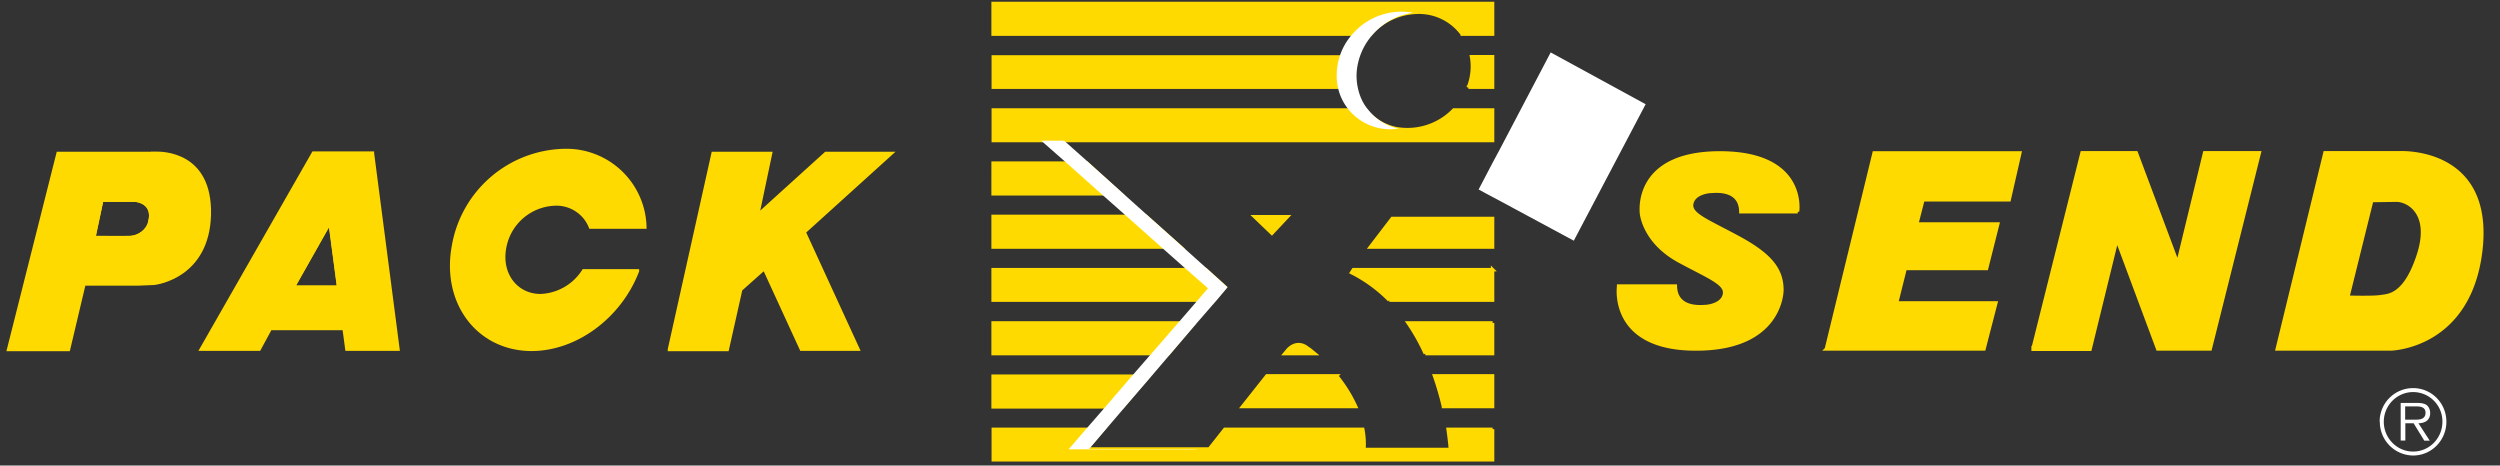
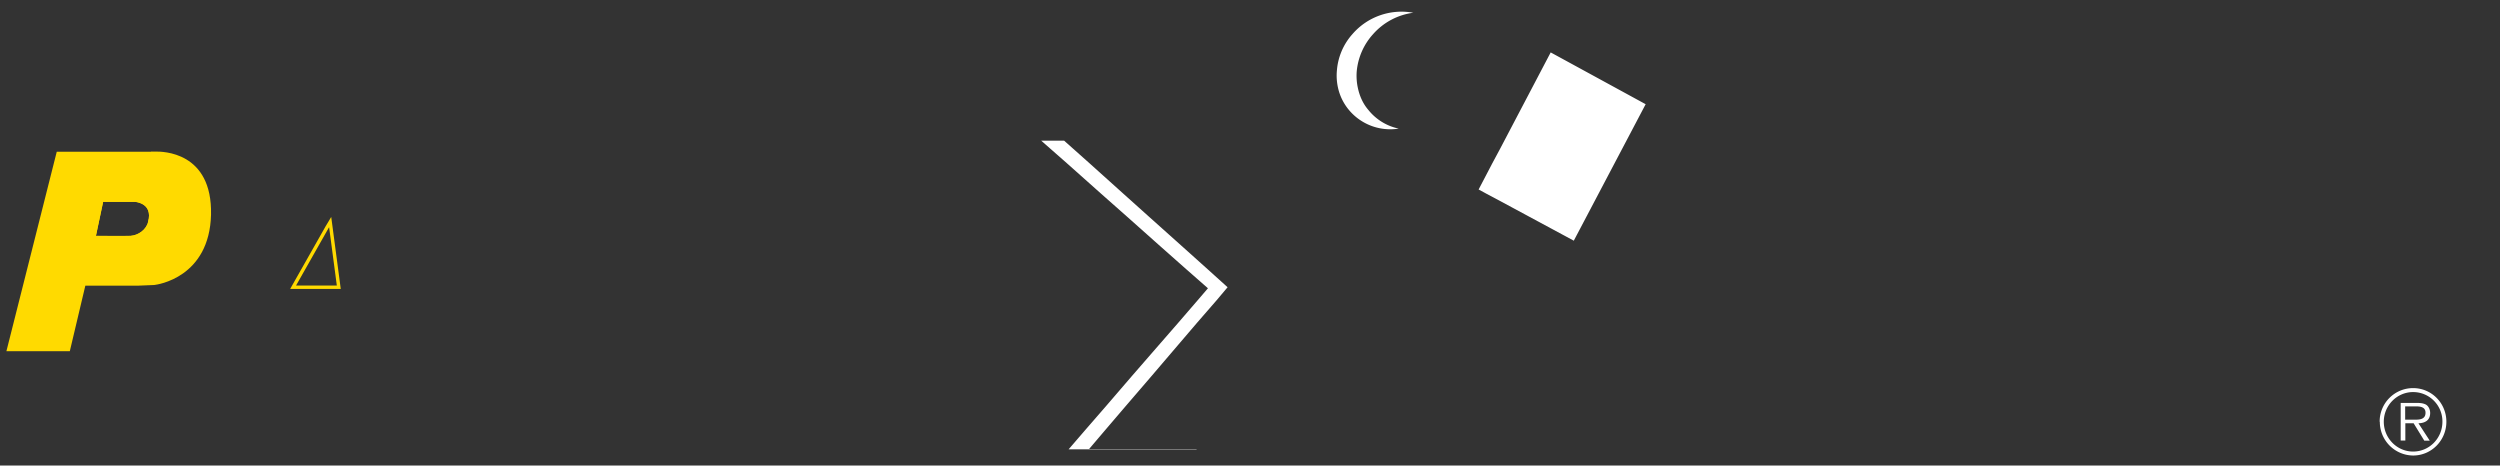
<svg xmlns="http://www.w3.org/2000/svg" width="145" height="27" fill="none">
  <rect width="100%" height="100%" fill="#333333" stroke="none" />
  <path fill="#FFDA00" stroke="#FFDA00" stroke-width=".2" d="M9.02 8.9H3.37L.5 20.27h3.47l.9-3.8h3.1l.97-.04c.16-.02 3.11-.41 3.2-3.98.08-3.58-2.74-3.56-3.13-3.56Zm-.33 3.99c-.14.53-.63.85-1.1.89-.22.02-2.15 0-2.15 0l.46-2.17h1.96s1.14.08.83 1.28Z" />
  <path stroke="#FFDA00" stroke-width=".2" d="M8.7 12.89c-.15.53-.64.85-1.12.89H5.44l.46-2.17h1.96s1.14.08.83 1.28Z" />
-   <path fill="#FFDA00" stroke="#FFDA00" stroke-width=".2" d="M21.6 8.88h-3.42l-6.5 11.37h3.35l.65-1.2h4.28l.16 1.2h2.96L21.6 8.89ZM17 16.66l1.96-3.48.18-.3.5 3.78H17Z" />
  <path stroke="#FFDA00" stroke-width=".2" d="M19.64 16.66H17l1.97-3.48.18-.3.5 3.78Z" />
-   <path fill="#FFDA00" stroke="#FFDA00" stroke-width=".2" d="M38.83 20.26 41.36 8.9h3.33l-.75 3.56h.03L47.9 8.9h3.78l-5.04 4.56 3.12 6.79h-3.28l-2.15-4.68-1.37 1.22-.78 3.48h-3.35Zm67.1-.02 2.77-11.37h8.45l-.62 2.72h-5l-.36 1.4h4.7l-.65 2.58h-4.72l-.5 2h5.76l-.69 2.67h-9.14Zm12-.08 2.83-11.3h3.14l2.41 6.43 1.56-6.43h3.17l-2.85 11.38h-3.04l-2.37-6.36-1.56 6.38h-3.3v-.1Zm21.3-11.3h-4.38l-2.77 11.38h6.57s4.6-.07 5.24-5.77c.63-5.7-4.33-5.61-4.66-5.61Zm1.04 5.93c-.79 2.43-1.79 2.35-2.2 2.42-.4.07-1.9.03-1.9.03l1.39-5.61 1.44-.02c.66 0 2.06.74 1.27 3.18Zm-103.3.93c-1.01 2.64-3.58 4.58-6.23 4.54-3.04-.06-5.03-2.73-4.44-5.97a6.67 6.67 0 0 1 6.45-5.56 4.55 4.55 0 0 1 4.65 4.44h-3.15a2.12 2.12 0 0 0-2-1.34 3.08 3.08 0 0 0-2.99 2.56c-.27 1.5.65 2.73 2.05 2.76a3.1 3.1 0 0 0 2.54-1.44h3.12Zm67.3-3.44h-3.3c-.02-1.4-1.56-1.18-1.73-1.18-.16 0-1 .1-1.12.71-.12.62.84.97 2.57 1.9 1.98 1.05 2.66 1.9 2.66 3.12 0 .14-.09 3.44-5.04 3.41-4.94-.02-4.43-3.62-4.43-3.62v-.03h3.29c.03 1.4 1.57 1.19 1.73 1.19.16 0 1-.1 1.12-.71.12-.62-.84-.97-2.57-1.9-2.07-1.1-2.25-2.72-2.25-2.87 0-.14-.33-3.45 4.6-3.43 4.95.02 4.46 3.38 4.46 3.38v.03h.01ZM86.57.2v1.78h-1.76A3.11 3.11 0 0 0 82.24.71a3.76 3.76 0 0 0-2.76 1.27H57.6V.2h28.96Zm-8.04 3.93a3.3 3.3 0 0 0 .05.93H57.61V3.3h21.1a3.34 3.34 0 0 0-.18.84Zm8.04-.84v1.77h-1.4a3.31 3.31 0 0 0 .18-1.77h1.22Zm0 3.09v1.77H57.61V6.38H79.2a3.06 3.06 0 0 0 1.77 1.08 3.74 3.74 0 0 0 3.35-1.08h2.25ZM63.03 9.46 65 11.24h-7.4V9.46h5.42Zm3.44 3.09 2 1.78H57.6v-1.78h8.86Zm6.3.02h1.9l-.9.96-1-.96Zm13.8.1v1.66h-7.09l1.27-1.66h5.82Zm-16.64 2.97 1.12 1.01-.64.76H57.6v-1.77h12.32Zm16.64 0v1.77h-5.99a8.31 8.31 0 0 0-2.19-1.6l.11-.17h8.07Zm-17.3 3.09-1.51 1.78H57.6v-1.78h11.67Zm6.7 1.55.28.23h-1.73l.19-.23c.58-.59 1.11-.1 1.11-.1l.15.1Zm10.6-1.55v1.78h-3.9a11.43 11.43 0 0 0-1-1.78h4.9ZM66.64 21.8l-1.54 1.8h-7.5v-1.78h9.03Zm10.88 0a8.11 8.11 0 0 1 1.11 1.78h-6.56l1.41-1.78h4.04Zm9.05 0v1.78h-2.85a17.2 17.2 0 0 0-.52-1.78h3.37Zm0 3.09v1.78H57.61V24.9h6.38l-.97 1.14h7.12l.9-1.14h8c.07.37.1.76.07 1.16v.01h4.95c.05-.02.06-.03.06-.04 0 0-.03-.43-.13-1.13h2.58Z" />
-   <path fill="#fff" d="m71.2 16.66-.64.76-1.13 1.3-1.53 1.79-1.11 1.3-1.53 1.78-1.12 1.31-.97 1.14h6.23v.02h-7.42l1-1.16 1.13-1.3 1.54-1.79 1.13-1.3 1.55-1.78 1.13-1.31.6-.7-1.23-1.08-1.48-1.31-2-1.78-1.47-1.3-2.01-1.79-1.48-1.3h1.33l1.46 1.3 1.98 1.78 1.46 1.31 1.99 1.78 1.46 1.31 1.13 1.02Zm9.92-9.2a3.12 3.12 0 0 1-2.88-1.08 3.03 3.03 0 0 1-.64-1.31 3.23 3.23 0 0 1-.06-.98 3.58 3.58 0 0 1 .9-2.11A3.76 3.76 0 0 1 81.97.74a3.76 3.76 0 0 0-2.33 1.24 3.71 3.71 0 0 0-.95 2.16 3.3 3.3 0 0 0 .06.93c.1.49.3.94.61 1.3a3.06 3.06 0 0 0 1.77 1.09Zm56.9 17a1.94 1.94 0 0 1 1.94-1.95c1.07 0 1.93.87 1.93 1.95s-.86 1.96-1.93 1.96a1.95 1.95 0 0 1-1.93-1.96Zm3.64 0a1.7 1.7 0 0 0-1.7-1.72c-.93 0-1.7.77-1.7 1.72s.76 1.73 1.7 1.73 1.7-.77 1.7-1.73Zm-.74 1.1h-.31l-.62-1.01h-.48v1h-.27v-2.18h.94c.18 0 .36.01.53.1.16.1.24.3.24.48 0 .43-.3.59-.68.6l.65 1Zm-1.01-1.22c.3 0 .77.05.77-.4 0-.33-.29-.37-.56-.37h-.62v.77h.41ZM95.45 6.04l-4.17 7.92-4.27-2.3-.79-.42-.46-.25.8-1.53.44-.82 2.94-5.6 5.5 3Z" />
+   <path fill="#fff" d="m71.2 16.66-.64.76-1.13 1.3-1.53 1.79-1.11 1.3-1.53 1.78-1.12 1.31-.97 1.14h6.23v.02h-7.42l1-1.16 1.13-1.3 1.54-1.79 1.13-1.3 1.55-1.78 1.13-1.31.6-.7-1.23-1.08-1.48-1.31-2-1.78-1.47-1.3-2.01-1.79-1.48-1.3h1.33l1.46 1.3 1.98 1.78 1.46 1.31 1.99 1.78 1.46 1.31 1.13 1.02Zm9.92-9.2a3.12 3.12 0 0 1-2.88-1.08 3.03 3.03 0 0 1-.64-1.31 3.23 3.23 0 0 1-.06-.98 3.58 3.58 0 0 1 .9-2.11A3.76 3.76 0 0 1 81.97.74a3.76 3.76 0 0 0-2.33 1.24 3.71 3.71 0 0 0-.95 2.16 3.3 3.3 0 0 0 .06.93c.1.49.3.94.61 1.3a3.06 3.06 0 0 0 1.77 1.09Zm56.9 17a1.94 1.94 0 0 1 1.94-1.95c1.07 0 1.93.87 1.93 1.95s-.86 1.96-1.93 1.96a1.95 1.95 0 0 1-1.93-1.96Zm3.64 0a1.7 1.7 0 0 0-1.7-1.72c-.93 0-1.7.77-1.7 1.72s.76 1.73 1.7 1.73 1.7-.77 1.7-1.73Zm-.74 1.1h-.31l-.62-1.01h-.48v1h-.27v-2.18h.94c.18 0 .36.01.53.1.16.1.24.3.24.48 0 .43-.3.59-.68.6l.65 1Zm-1.01-1.22c.3 0 .77.05.77-.4 0-.33-.29-.37-.56-.37h-.62v.77h.41ZM95.45 6.04l-4.17 7.92-4.27-2.3-.79-.42-.46-.25.8-1.53.44-.82 2.94-5.6 5.5 3" />
</svg>